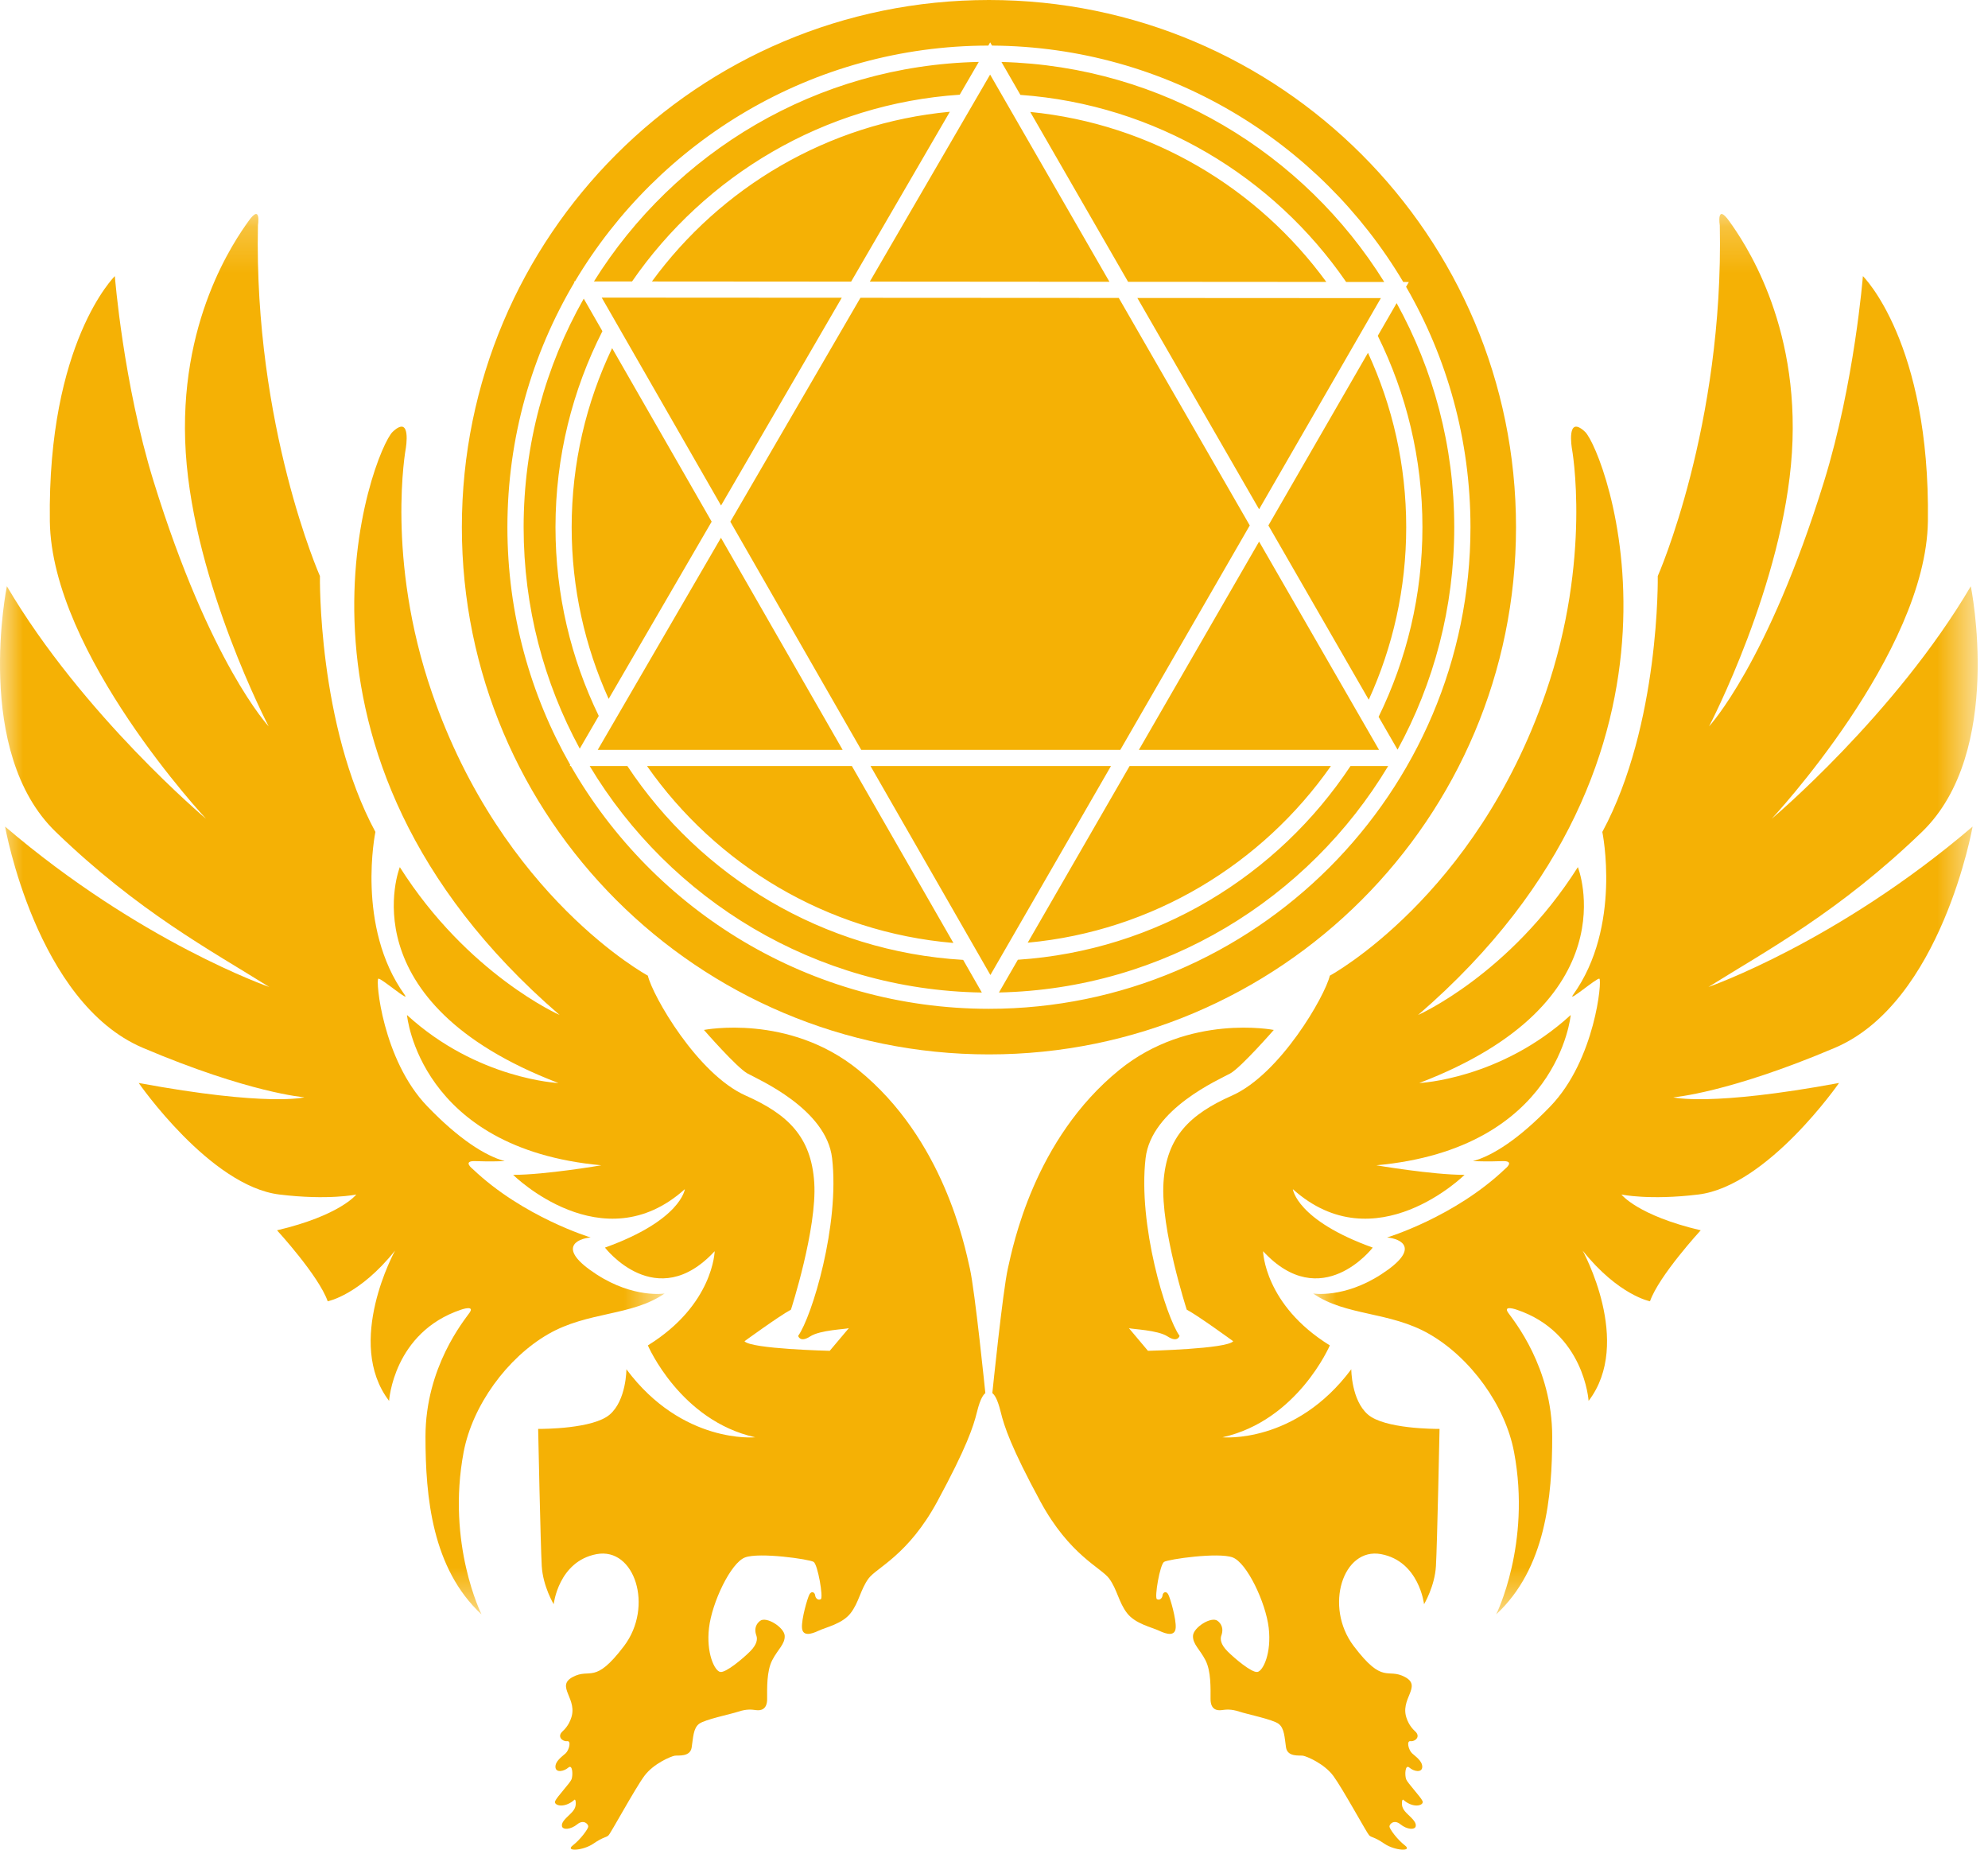
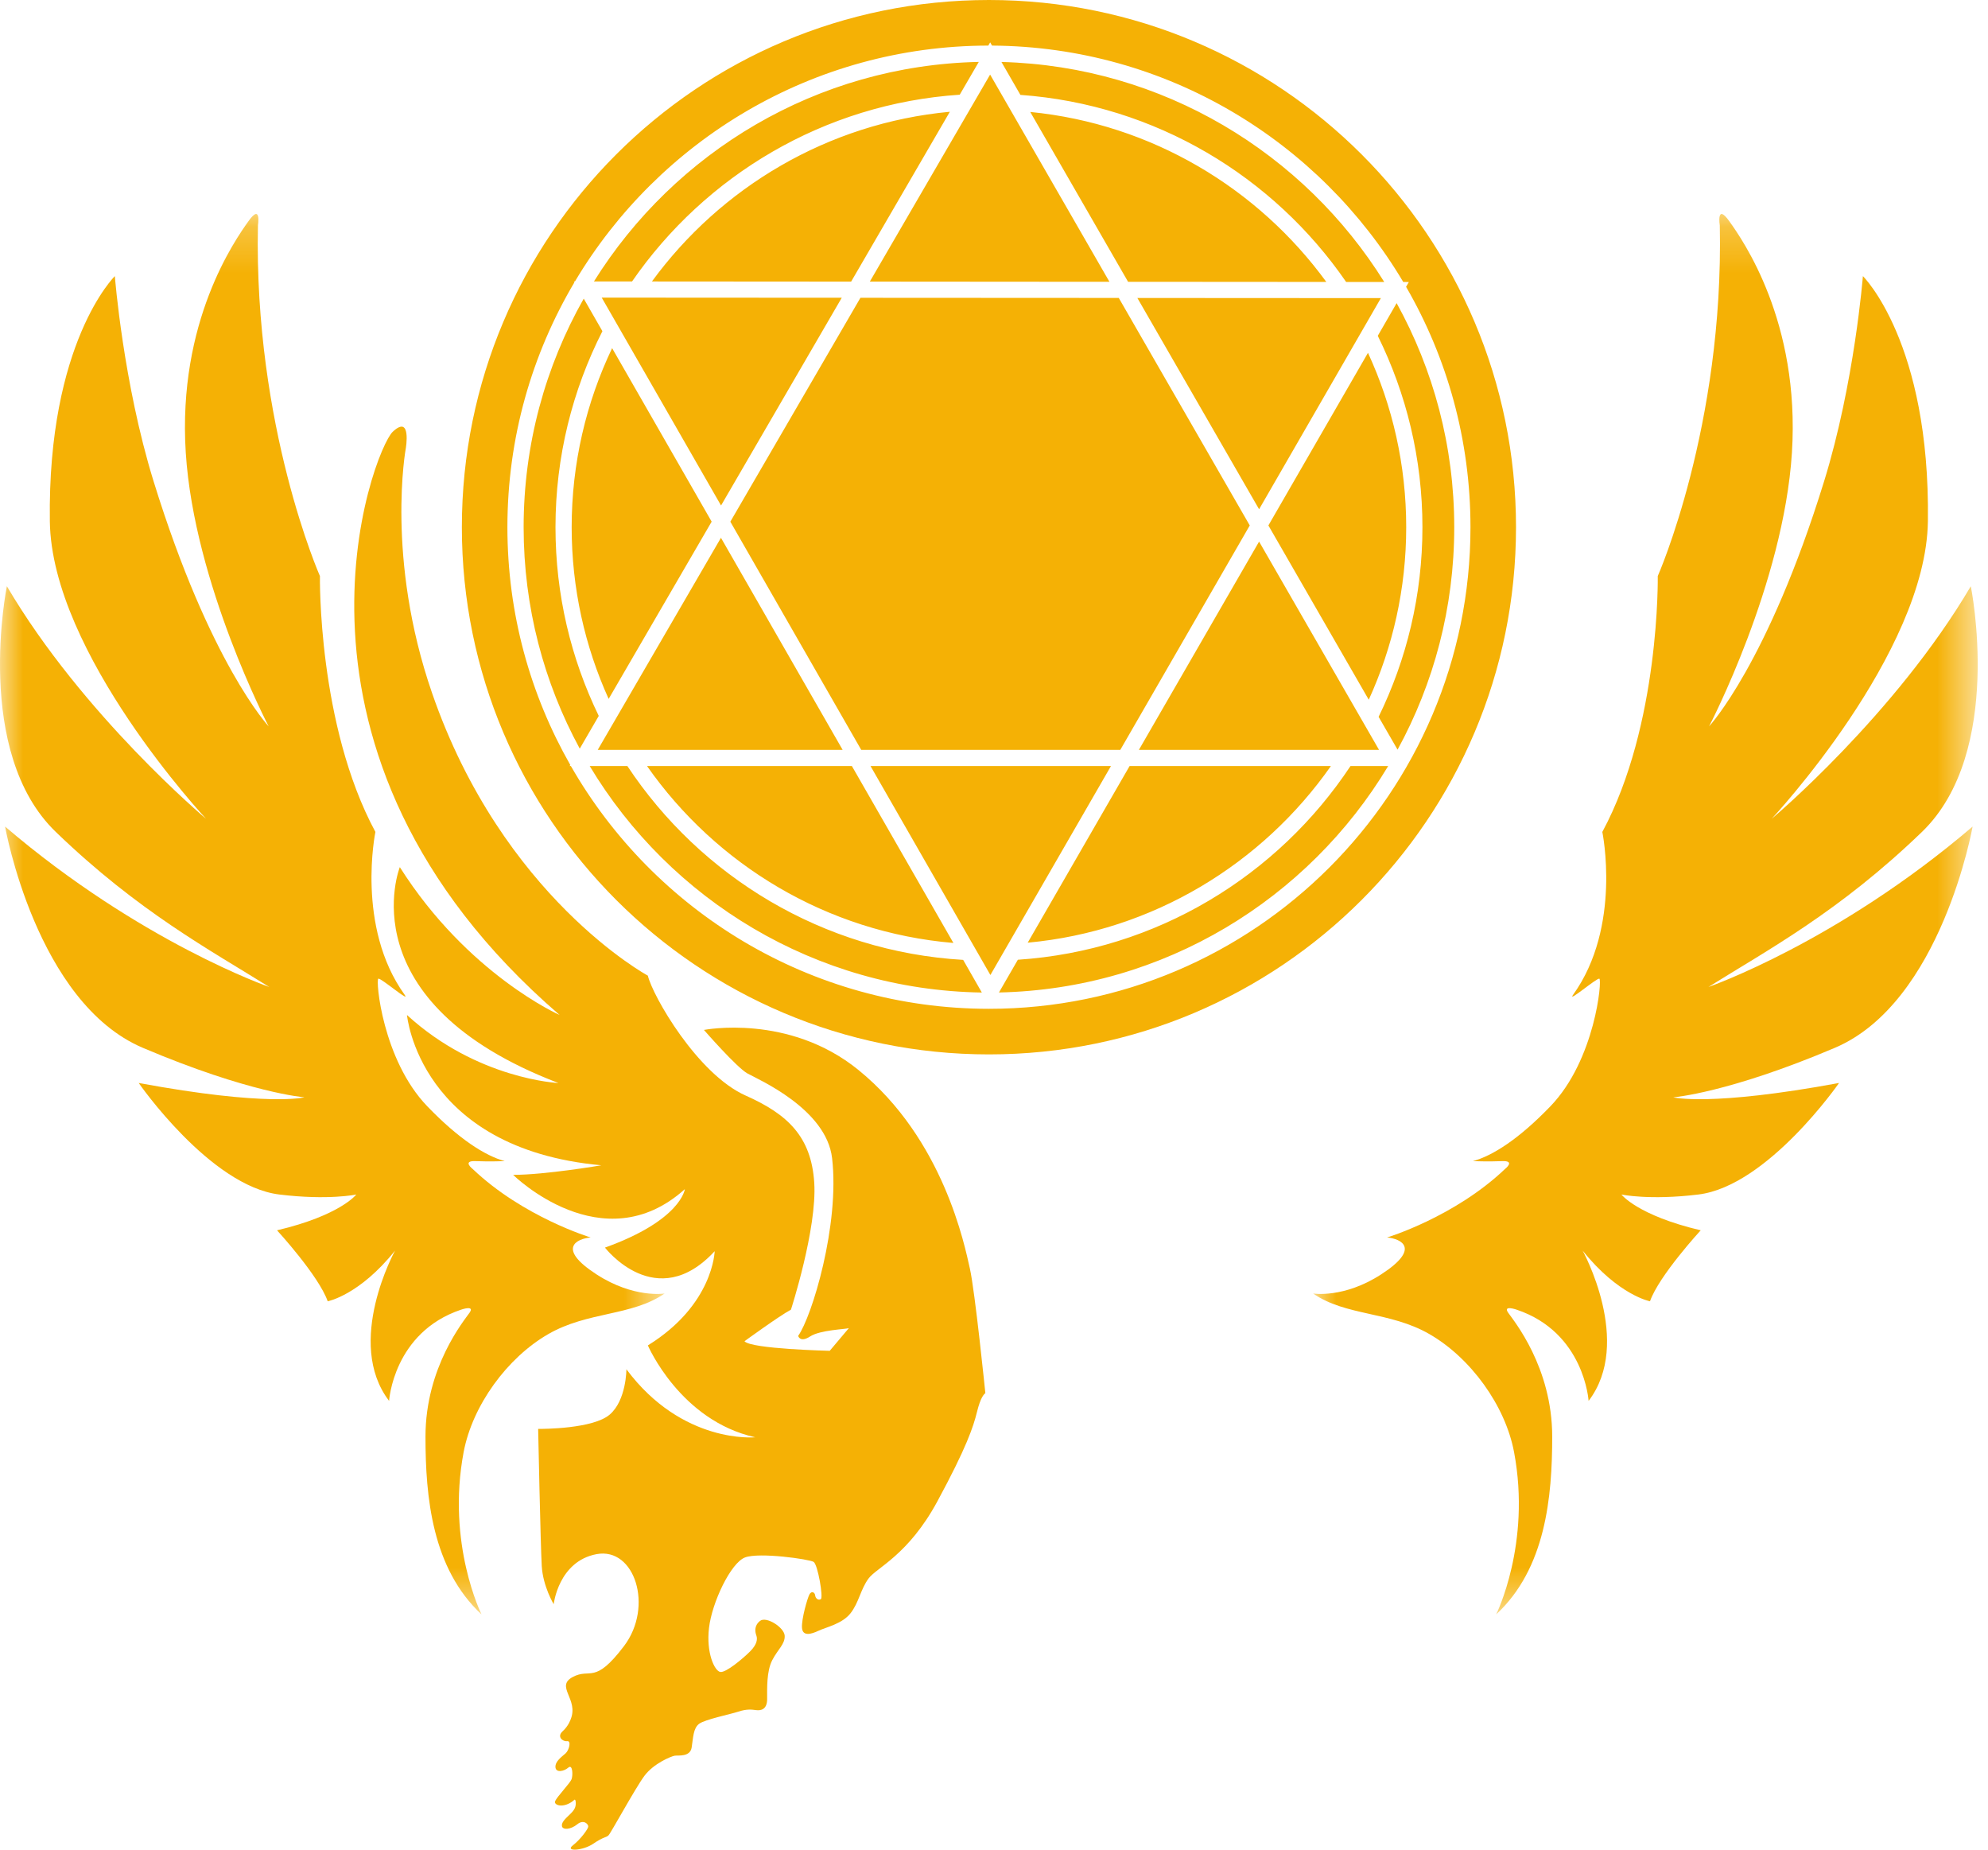
<svg xmlns="http://www.w3.org/2000/svg" xmlns:xlink="http://www.w3.org/1999/xlink" width="43px" height="40px" viewBox="0 0 43 40" version="1.1">
  <title>pozhiratel dush</title>
  <desc>Created with Sketch.</desc>
  <defs>
    <polygon id="path-1" points="0 0.228 14.375 0.228 14.375 30.512 0 30.512" />
    <polygon id="path-3" points="0.003 0.228 14.377 0.228 14.377 30.512 0.003 30.512" />
  </defs>
  <g id="Page-1" stroke="none" stroke-width="1" fill="none" fill-rule="evenodd">
    <g id="2020-6-30-icons" transform="translate(-111, -478)">
      <g id="pozhiratel-dush" transform="translate(111, 478)">
        <path d="M20.759,2.048 L21.171,1.339 C17.663,1.414 14.59,3.294 12.847,6.086 L13.671,6.087 C15.252,3.798 17.822,2.244 20.759,2.048 L20.759,2.048 Z M29.117,6.098 L29.941,6.098 C28.208,3.314 25.154,1.432 21.661,1.34 L22.071,2.052 C24.992,2.262 27.547,3.816 29.117,6.098 L29.117,6.098 Z M28.787,16.566 L24.433,16.566 L22.229,20.386 C24.938,20.136 27.304,18.682 28.787,16.566 L28.787,16.566 Z M20.622,20.392 L18.426,16.566 L13.995,16.566 C15.489,18.7 17.883,20.16 20.622,20.392 L20.622,20.392 Z M27.234,11.712 L24.634,16.216 L29.828,16.216 C29.724,16.036 28.615,14.11 27.234,11.712 L27.234,11.712 Z M12.015,11.401 C12.015,9.876 12.382,8.436 13.03,7.162 L12.626,6.458 C11.799,7.919 11.326,9.606 11.326,11.401 C11.326,13.134 11.766,14.765 12.54,16.19 L12.951,15.482 C12.351,14.248 12.015,12.863 12.015,11.401 L12.015,11.401 Z M21.391,21.816 C17.525,21.816 14.145,19.7 12.348,16.566 L12.322,16.566 L12.335,16.542 C11.47,15.024 10.975,13.27 10.975,11.401 C10.975,9.469 11.504,7.659 12.424,6.106 L12.412,6.086 L12.436,6.086 C14.253,3.038 17.58,0.99 21.377,0.986 L21.417,0.916 L21.457,0.986 C25.237,1.01 28.546,3.058 30.352,6.098 L30.473,6.099 L30.413,6.202 C31.299,7.733 31.806,9.508 31.806,11.401 C31.806,17.144 27.134,21.816 21.391,21.816 L21.391,21.816 Z M21.391,0 C15.094,0 9.99,5.104 9.99,11.401 C9.99,17.697 15.094,22.802 21.391,22.802 C27.687,22.802 32.791,17.697 32.791,11.401 C32.791,5.104 27.687,0 21.391,0 L21.391,0 Z M13.57,16.566 L12.755,16.566 C14.491,19.457 17.638,21.409 21.237,21.464 L20.833,20.758 C17.801,20.58 15.153,18.955 13.57,16.566 L13.57,16.566 Z M22.016,20.755 L21.607,21.463 C25.18,21.387 28.3,19.44 30.026,16.566 L29.211,16.566 C27.639,18.938 25.019,20.556 22.016,20.755 L22.016,20.755 Z M27.032,11.363 C26.12,9.78 25.109,8.024 24.199,6.443 C22.397,6.442 20.407,6.44 18.611,6.44 C17.707,7.994 16.705,9.719 15.797,11.282 C16.707,12.868 17.717,14.629 18.628,16.216 L24.232,16.216 C25.133,14.656 26.13,12.927 27.032,11.363 L27.032,11.363 Z M29.589,7.63 L27.435,11.363 L29.606,15.132 C30.125,13.994 30.416,12.731 30.416,11.401 C30.416,10.056 30.119,8.778 29.589,7.63 L29.589,7.63 Z M23.997,6.094 C22.622,3.707 21.519,1.793 21.416,1.613 C21.311,1.793 20.2,3.705 18.814,6.09 L23.997,6.094 Z M18.226,16.216 L15.594,11.63 C14.179,14.066 13.035,16.033 12.929,16.216 L18.226,16.216 Z M30.209,6.555 L29.801,7.262 C30.418,8.511 30.767,9.916 30.767,11.401 C30.767,12.871 30.425,14.262 29.819,15.502 L30.229,16.212 C31.011,14.782 31.455,13.142 31.455,11.401 C31.455,9.645 31.003,7.993 30.209,6.555 L30.209,6.555 Z M24.601,6.444 L27.234,11.013 C28.634,8.586 29.763,6.63 29.868,6.447 C29.658,6.447 27.4,6.446 24.601,6.444 L24.601,6.444 Z M18.829,16.566 C20.209,18.971 21.317,20.903 21.422,21.085 C21.527,20.903 22.642,18.971 24.03,16.566 L18.829,16.566 Z M13.165,15.114 L15.393,11.281 L13.24,7.529 C12.68,8.703 12.365,10.016 12.365,11.401 C12.365,12.724 12.652,13.981 13.165,15.114 L13.165,15.114 Z M15.596,10.932 L18.207,6.439 C15.443,6.437 13.224,6.436 13.015,6.436 C13.119,6.616 14.221,8.537 15.596,10.932 L15.596,10.932 Z M20.545,2.417 C17.902,2.664 15.587,4.054 14.101,6.087 L18.41,6.09 L20.545,2.417 Z M22.284,2.421 L24.4,6.094 L28.688,6.097 C27.211,4.071 24.911,2.68 22.284,2.421 L22.284,2.421 Z" id="Fill-1" fill="#F5B105" />
        <path d="M14.013,21.099 C14.013,21.099 10.868,19.401 9.345,14.986 C8.338,12.072 8.777,9.698 8.777,9.698 C8.777,9.698 8.906,8.95 8.494,9.338 C8.081,9.724 5.527,16.276 12.105,21.95 C12.105,21.95 10.119,21.074 8.648,18.752 C8.648,18.752 7.488,21.667 12.079,23.421 C12.079,23.421 10.325,23.343 8.803,21.95 C8.803,21.95 9.061,24.84 13.007,25.2 C13.007,25.2 11.795,25.407 11.099,25.407 C11.099,25.407 13.033,27.316 14.813,25.716 C14.813,25.716 14.736,26.387 13.085,26.98 C13.085,26.98 14.194,28.424 15.458,27.058 C15.458,27.058 15.432,28.218 14.013,29.095 C14.013,29.095 14.71,30.721 16.335,31.082 C16.335,31.082 14.761,31.236 13.549,29.611 C13.549,29.611 13.549,30.282 13.188,30.591 C12.827,30.901 11.744,30.901 11.64,30.901 C11.64,30.901 11.692,33.429 11.718,33.867 C11.744,34.306 11.976,34.692 11.976,34.692 C11.976,34.692 12.079,33.764 12.904,33.609 C13.73,33.455 14.142,34.744 13.498,35.596 C12.853,36.447 12.775,36.06 12.388,36.266 C12.002,36.473 12.524,36.743 12.343,37.182 C12.343,37.182 12.298,37.324 12.169,37.44 C12.04,37.556 12.169,37.666 12.266,37.653 C12.362,37.64 12.311,37.846 12.234,37.917 C12.156,37.988 12.008,38.085 12.014,38.214 C12.021,38.342 12.195,38.31 12.292,38.226 C12.388,38.142 12.395,38.394 12.362,38.478 C12.33,38.562 12.046,38.858 12.008,38.949 C11.969,39.039 12.188,39.116 12.408,38.936 C12.408,38.936 12.446,38.878 12.453,38.974 C12.459,39.071 12.434,39.136 12.324,39.239 C12.214,39.342 12.137,39.42 12.156,39.497 C12.176,39.574 12.343,39.568 12.485,39.452 C12.627,39.336 12.73,39.452 12.724,39.503 C12.717,39.555 12.562,39.774 12.388,39.909 C12.214,40.045 12.608,40.025 12.833,39.871 C13.059,39.716 13.11,39.742 13.162,39.69 C13.214,39.639 13.736,38.678 13.936,38.407 C14.136,38.136 14.516,37.981 14.594,37.968 C14.671,37.956 14.929,38.001 14.961,37.788 C14.994,37.575 14.994,37.375 15.122,37.278 C15.252,37.182 15.8,37.072 15.974,37.014 C16.148,36.956 16.257,36.969 16.354,36.982 C16.451,36.995 16.593,36.975 16.593,36.743 C16.593,36.511 16.58,36.144 16.702,35.905 C16.825,35.666 16.98,35.557 16.973,35.376 C16.967,35.196 16.573,34.944 16.438,35.054 C16.303,35.163 16.335,35.299 16.36,35.37 C16.386,35.441 16.38,35.557 16.225,35.712 C16.071,35.866 15.703,36.176 15.58,36.157 C15.458,36.137 15.271,35.75 15.336,35.202 C15.4,34.654 15.806,33.796 16.116,33.68 C16.425,33.564 17.508,33.719 17.599,33.777 C17.689,33.835 17.812,34.551 17.754,34.583 C17.696,34.615 17.638,34.564 17.631,34.499 C17.624,34.435 17.554,34.396 17.508,34.48 C17.463,34.564 17.334,35.015 17.347,35.202 C17.36,35.389 17.54,35.344 17.702,35.267 C17.863,35.19 18.218,35.118 18.398,34.886 C18.579,34.654 18.611,34.376 18.785,34.138 C18.959,33.9 19.643,33.635 20.275,32.468 C20.907,31.301 21.055,30.849 21.132,30.534 C21.21,30.218 21.281,30.153 21.313,30.127 C21.313,30.127 21.088,27.915 20.978,27.432 C20.868,26.948 20.413,24.637 18.566,23.137 C17.057,21.912 15.226,22.273 15.226,22.273 C15.226,22.273 15.935,23.086 16.167,23.214 C16.399,23.343 17.874,23.979 17.998,25.046 C18.166,26.49 17.56,28.476 17.264,28.889 C17.264,28.889 17.302,29.044 17.522,28.902 C17.74,28.76 18.282,28.747 18.36,28.722 L17.947,29.212 C17.947,29.212 16.244,29.173 16.103,29.005 C16.103,29.005 16.864,28.451 17.108,28.322 C17.108,28.322 17.676,26.568 17.612,25.574 C17.547,24.582 17.04,24.097 16.128,23.692 C15.084,23.227 14.117,21.538 14.013,21.099" id="Fill-3" fill="#F5B105" />
        <g id="Group-7" transform="translate(0, 4.4)">
          <mask id="mask-2" fill="white">
            <use xlink:href="#path-1" />
          </mask>
          <g id="Clip-6" />
          <path d="M8.752,17.112 C8.887,17.301 8.248,16.751 8.184,16.764 C8.12,16.776 8.272,18.518 9.242,19.524 C9.925,20.233 10.493,20.594 10.918,20.71 C10.918,20.71 10.583,20.723 10.286,20.71 C9.99,20.698 10.222,20.878 10.222,20.878 C11.318,21.922 12.776,22.361 12.776,22.361 C12.479,22.387 12.027,22.593 12.904,23.16 C13.71,23.682 14.375,23.573 14.375,23.573 C13.665,24.064 12.717,23.957 11.86,24.45 C10.97,24.962 10.219,25.992 10.028,27.004 C9.654,28.99 10.415,30.512 10.415,30.512 C9.345,29.519 9.203,27.971 9.203,26.669 C9.203,25.16 10.041,24.154 10.158,23.986 C10.274,23.818 9.977,23.921 9.977,23.921 C8.507,24.412 8.416,25.895 8.416,25.895 C7.449,24.631 8.545,22.645 8.545,22.645 C7.772,23.612 7.088,23.741 7.088,23.741 C6.894,23.187 5.992,22.206 5.992,22.206 C7.359,21.884 7.707,21.432 7.707,21.432 C7.707,21.432 7.101,21.561 6.043,21.432 C4.544,21.25 3,19.02 3,19.02 C5.798,19.537 6.585,19.33 6.585,19.33 C6.585,19.33 5.398,19.24 3.09,18.26 C0.781,17.28 0.11,13.475 0.11,13.475 C3.038,15.977 5.824,16.944 5.824,16.944 C4.547,16.145 3,15.32 1.207,13.591 C-0.586,11.863 0.149,8.278 0.149,8.278 C1.787,11.063 4.457,13.307 4.457,13.307 C4.457,13.307 1.116,9.735 1.078,6.872 C1.026,3 2.484,1.571 2.484,1.571 C2.484,1.571 2.664,3.88 3.322,6.008 C4.54,9.95 5.811,11.308 5.811,11.308 C5.811,11.308 4.199,8.226 4.018,5.388 C3.838,2.552 5.089,0.784 5.373,0.385 C5.656,-0.015 5.579,0.475 5.579,0.475 C5.489,4.821 6.92,8.058 6.92,8.058 C6.92,8.058 6.869,11.27 8.12,13.591 C8.12,13.591 7.694,15.642 8.752,17.112" id="Fill-5" fill="#F5B105" mask="url(#mask-2)" />
        </g>
-         <path d="M28.764,21.099 C28.764,21.099 31.909,19.401 33.432,14.986 C34.439,12.072 34,9.698 34,9.698 C34,9.698 33.871,8.95 34.284,9.338 C34.696,9.724 37.25,16.276 30.672,21.95 C30.672,21.95 32.658,21.074 34.129,18.752 C34.129,18.752 35.29,21.667 30.698,23.421 C30.698,23.421 32.452,23.343 33.974,21.95 C33.974,21.95 33.716,24.84 29.77,25.2 C29.77,25.2 30.982,25.407 31.678,25.407 C31.678,25.407 29.744,27.316 27.964,25.716 C27.964,25.716 28.042,26.387 29.692,26.98 C29.692,26.98 28.583,28.424 27.32,27.058 C27.32,27.058 27.345,28.218 28.764,29.095 C28.764,29.095 28.068,30.721 26.442,31.082 C26.442,31.082 28.016,31.236 29.228,29.611 C29.228,29.611 29.228,30.282 29.589,30.591 C29.95,30.901 31.034,30.901 31.137,30.901 C31.137,30.901 31.086,33.429 31.059,33.867 C31.034,34.306 30.802,34.692 30.802,34.692 C30.802,34.692 30.698,33.764 29.873,33.609 C29.048,33.455 28.635,34.744 29.28,35.596 C29.924,36.447 30.002,36.06 30.389,36.266 C30.776,36.473 30.254,36.743 30.434,37.182 C30.434,37.182 30.479,37.324 30.608,37.44 C30.737,37.556 30.608,37.666 30.511,37.653 C30.415,37.64 30.466,37.846 30.544,37.917 C30.621,37.988 30.769,38.085 30.763,38.214 C30.756,38.342 30.582,38.31 30.486,38.226 C30.389,38.142 30.382,38.394 30.415,38.478 C30.447,38.562 30.73,38.858 30.769,38.949 C30.808,39.039 30.589,39.116 30.37,38.936 C30.37,38.936 30.331,38.878 30.324,38.974 C30.318,39.071 30.344,39.136 30.454,39.239 C30.563,39.342 30.64,39.42 30.621,39.497 C30.602,39.574 30.434,39.568 30.292,39.452 C30.15,39.336 30.047,39.452 30.054,39.503 C30.06,39.555 30.215,39.774 30.389,39.909 C30.563,40.045 30.17,40.025 29.944,39.871 C29.718,39.716 29.667,39.742 29.615,39.69 C29.564,39.639 29.041,38.678 28.841,38.407 C28.641,38.136 28.261,37.981 28.184,37.968 C28.106,37.956 27.848,38.001 27.816,37.788 C27.784,37.575 27.784,37.375 27.655,37.278 C27.526,37.182 26.978,37.072 26.804,37.014 C26.629,36.956 26.52,36.969 26.423,36.982 C26.326,36.995 26.184,36.975 26.184,36.743 C26.184,36.511 26.197,36.144 26.075,35.905 C25.952,35.666 25.798,35.557 25.804,35.376 C25.81,35.196 26.204,34.944 26.339,35.054 C26.474,35.163 26.442,35.299 26.417,35.37 C26.391,35.441 26.397,35.557 26.552,35.712 C26.706,35.866 27.074,36.176 27.197,36.157 C27.32,36.137 27.506,35.75 27.442,35.202 C27.377,34.654 26.971,33.796 26.662,33.68 C26.352,33.564 25.269,33.719 25.178,33.777 C25.088,33.835 24.966,34.551 25.024,34.583 C25.082,34.615 25.14,34.564 25.146,34.499 C25.153,34.435 25.224,34.396 25.269,34.48 C25.314,34.564 25.443,35.015 25.43,35.202 C25.417,35.389 25.237,35.344 25.075,35.267 C24.914,35.19 24.559,35.118 24.379,34.886 C24.198,34.654 24.166,34.376 23.992,34.138 C23.818,33.9 23.134,33.635 22.502,32.468 C21.87,31.301 21.722,30.849 21.645,30.534 C21.568,30.218 21.496,30.153 21.464,30.127 C21.464,30.127 21.69,27.915 21.8,27.432 C21.909,26.948 22.364,24.637 24.211,23.137 C25.72,21.912 27.552,22.273 27.552,22.273 C27.552,22.273 26.842,23.086 26.61,23.214 C26.378,23.343 24.902,23.979 24.779,25.046 C24.611,26.49 25.217,28.476 25.514,28.889 C25.514,28.889 25.475,29.044 25.256,28.902 C25.037,28.76 24.495,28.747 24.418,28.722 L24.83,29.212 C24.83,29.212 26.533,29.173 26.674,29.005 C26.674,29.005 25.914,28.451 25.669,28.322 C25.669,28.322 25.101,26.568 25.166,25.574 C25.23,24.582 25.737,24.097 26.649,23.692 C27.693,23.227 28.66,21.538 28.764,21.099" id="Fill-8" fill="#F5B105" />
        <g id="Group-12" transform="translate(28.4, 4.4)">
          <mask id="mask-4" fill="white">
            <use xlink:href="#path-3" />
          </mask>
          <g id="Clip-11" />
          <path d="M5.626,17.112 C5.49,17.301 6.129,16.751 6.193,16.764 C6.258,16.776 6.105,18.518 5.135,19.524 C4.452,20.233 3.885,20.594 3.459,20.71 C3.459,20.71 3.795,20.723 4.091,20.71 C4.387,20.698 4.155,20.878 4.155,20.878 C3.059,21.922 1.602,22.361 1.602,22.361 C1.899,22.387 2.35,22.593 1.473,23.16 C0.667,23.682 0.003,23.573 0.003,23.573 C0.712,24.064 1.661,23.957 2.517,24.45 C3.407,24.962 4.159,25.992 4.349,27.004 C4.723,28.99 3.962,30.512 3.962,30.512 C5.033,29.519 5.174,27.971 5.174,26.669 C5.174,25.16 4.336,24.154 4.22,23.986 C4.104,23.818 4.401,23.921 4.401,23.921 C5.871,24.412 5.961,25.895 5.961,25.895 C6.929,24.631 5.832,22.645 5.832,22.645 C6.606,23.612 7.289,23.741 7.289,23.741 C7.483,23.187 8.386,22.206 8.386,22.206 C7.019,21.884 6.671,21.432 6.671,21.432 C6.671,21.432 7.277,21.561 8.334,21.432 C9.833,21.25 11.378,19.02 11.378,19.02 C8.579,19.537 7.793,19.33 7.793,19.33 C7.793,19.33 8.979,19.24 11.287,18.26 C13.596,17.28 14.267,13.475 14.267,13.475 C11.339,15.977 8.553,16.944 8.553,16.944 C9.83,16.145 11.378,15.32 13.171,13.591 C14.963,11.863 14.228,8.278 14.228,8.278 C12.59,11.063 9.921,13.307 9.921,13.307 C9.921,13.307 13.261,9.735 13.3,6.872 C13.352,3 11.894,1.571 11.894,1.571 C11.894,1.571 11.713,3.88 11.055,6.008 C9.837,9.95 8.567,11.308 8.567,11.308 C8.567,11.308 10.179,8.226 10.359,5.388 C10.539,2.552 9.289,0.784 9.005,0.385 C8.721,-0.015 8.799,0.475 8.799,0.475 C8.889,4.821 7.457,8.058 7.457,8.058 C7.457,8.058 7.509,11.27 6.258,13.591 C6.258,13.591 6.683,15.642 5.626,17.112" id="Fill-10" fill="#F5B105" mask="url(#mask-4)" />
        </g>
      </g>
    </g>
  </g>
</svg>